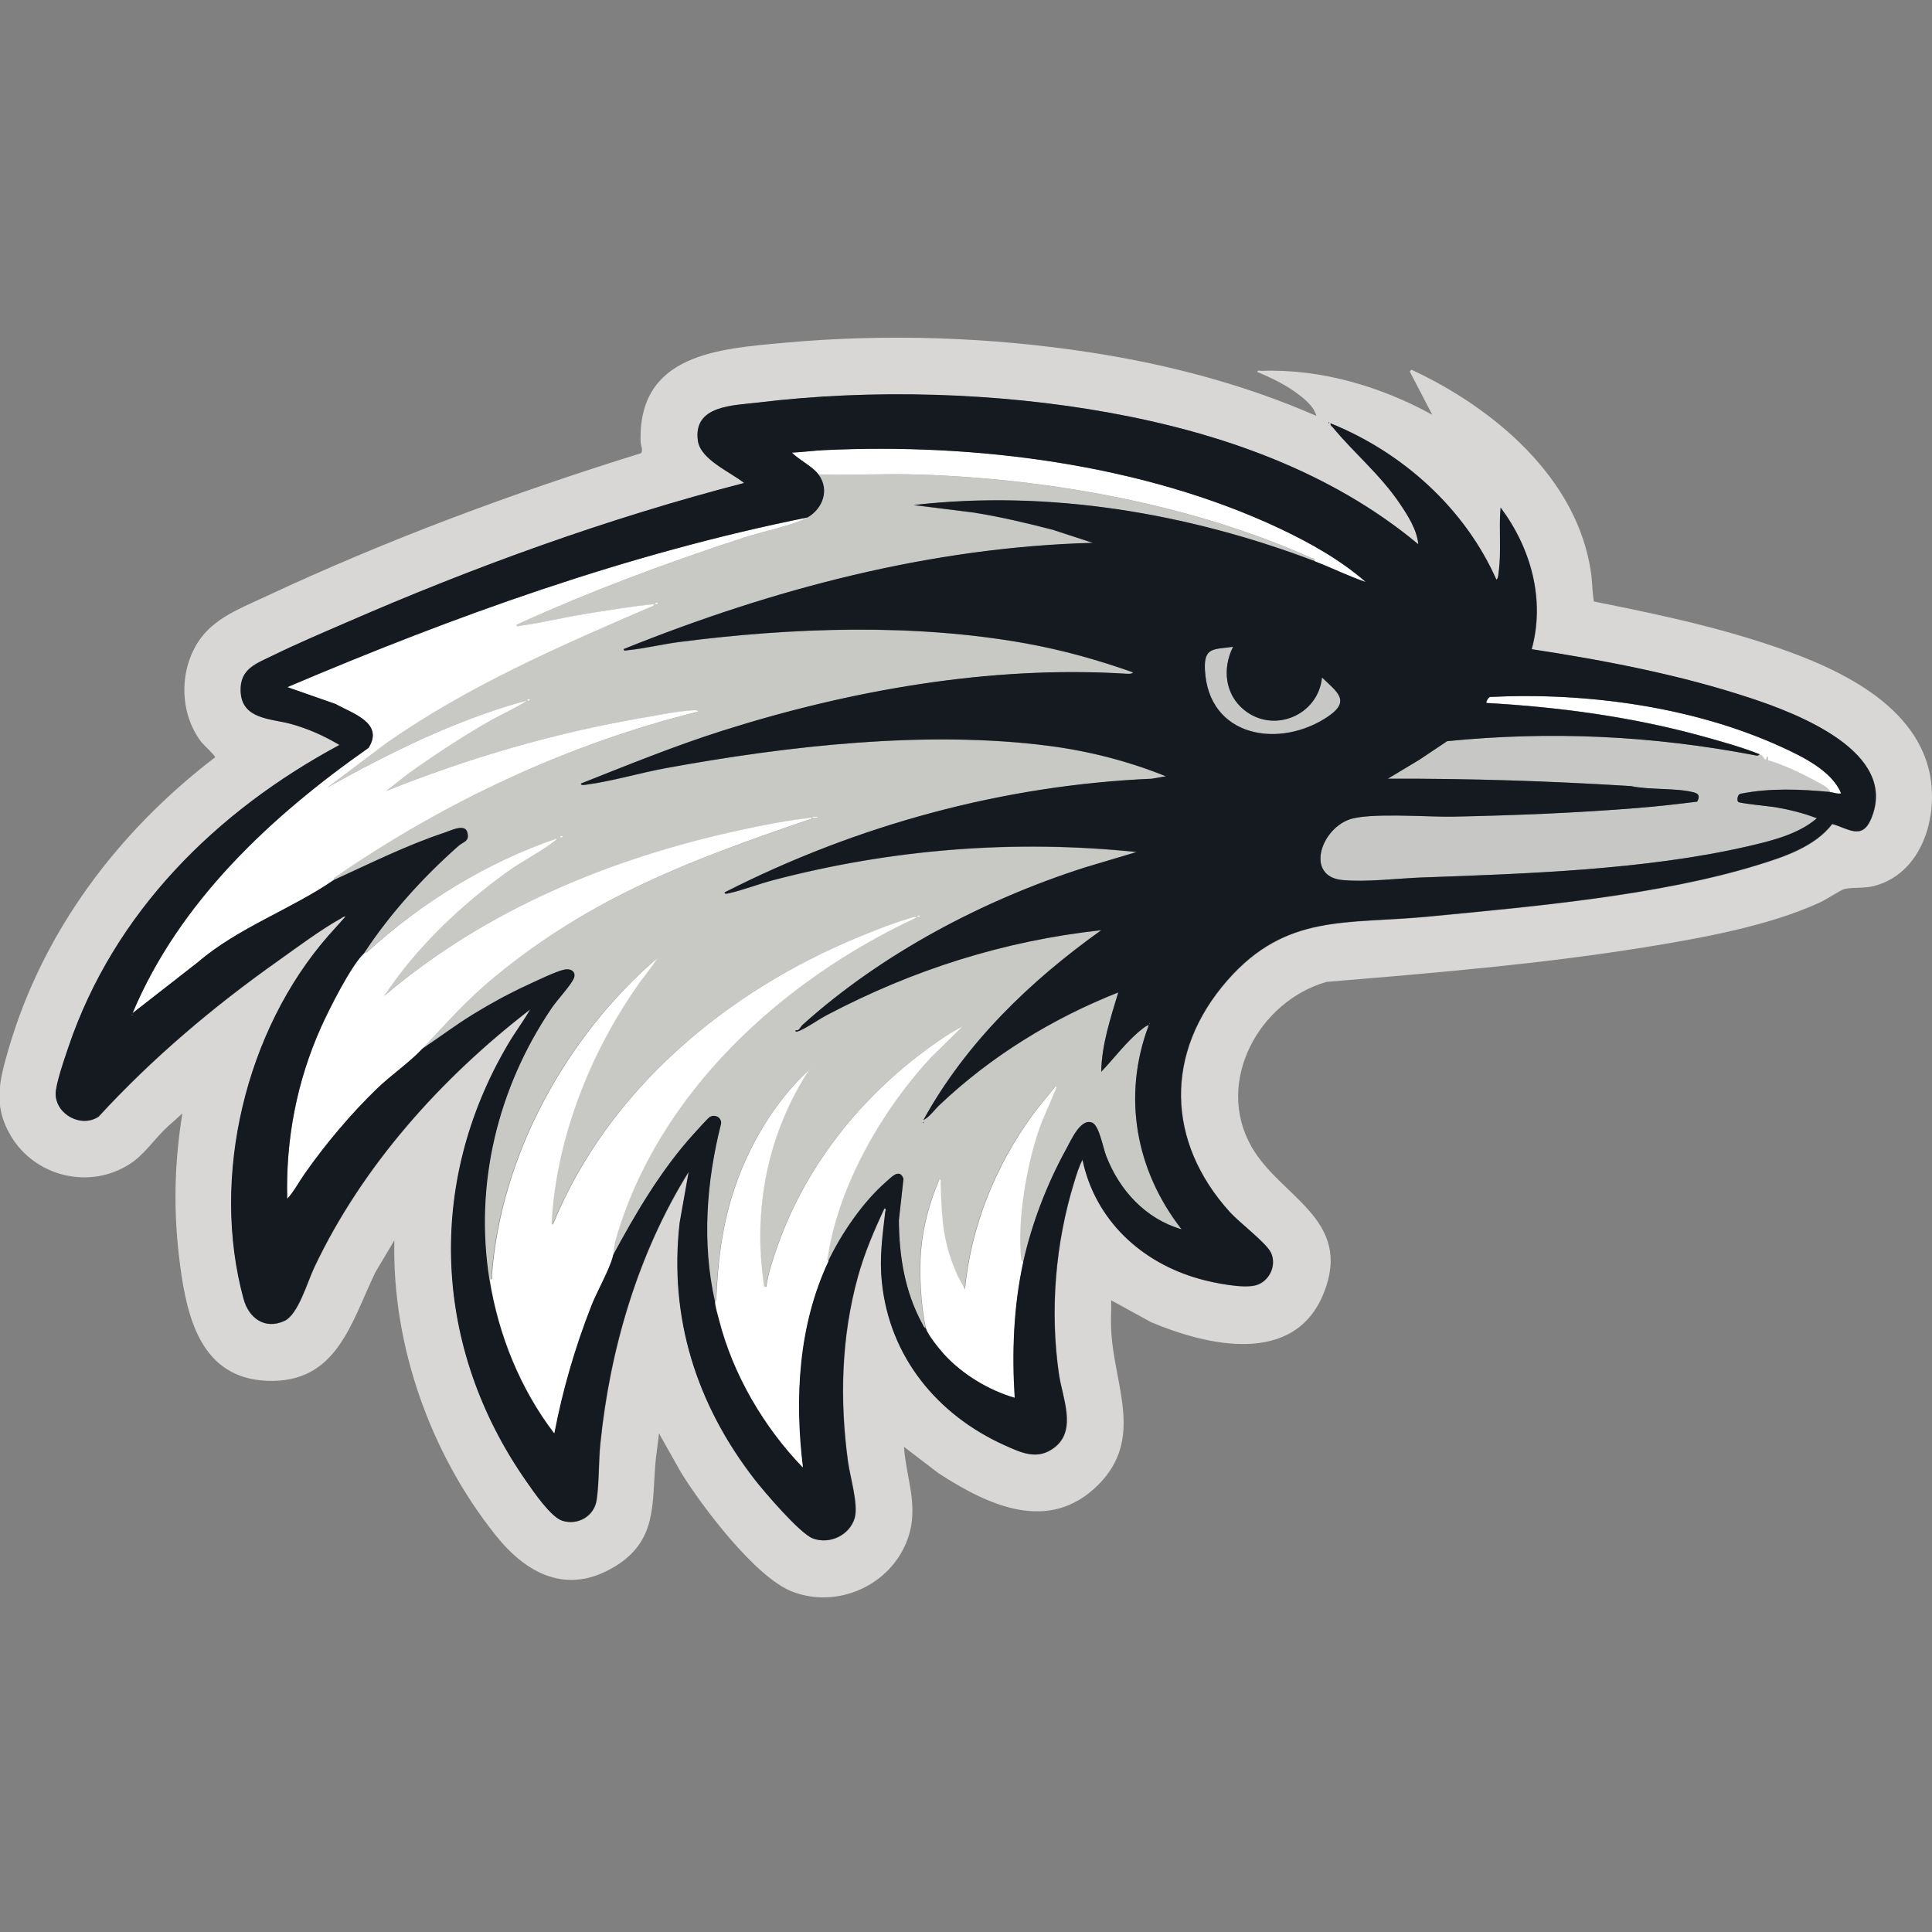
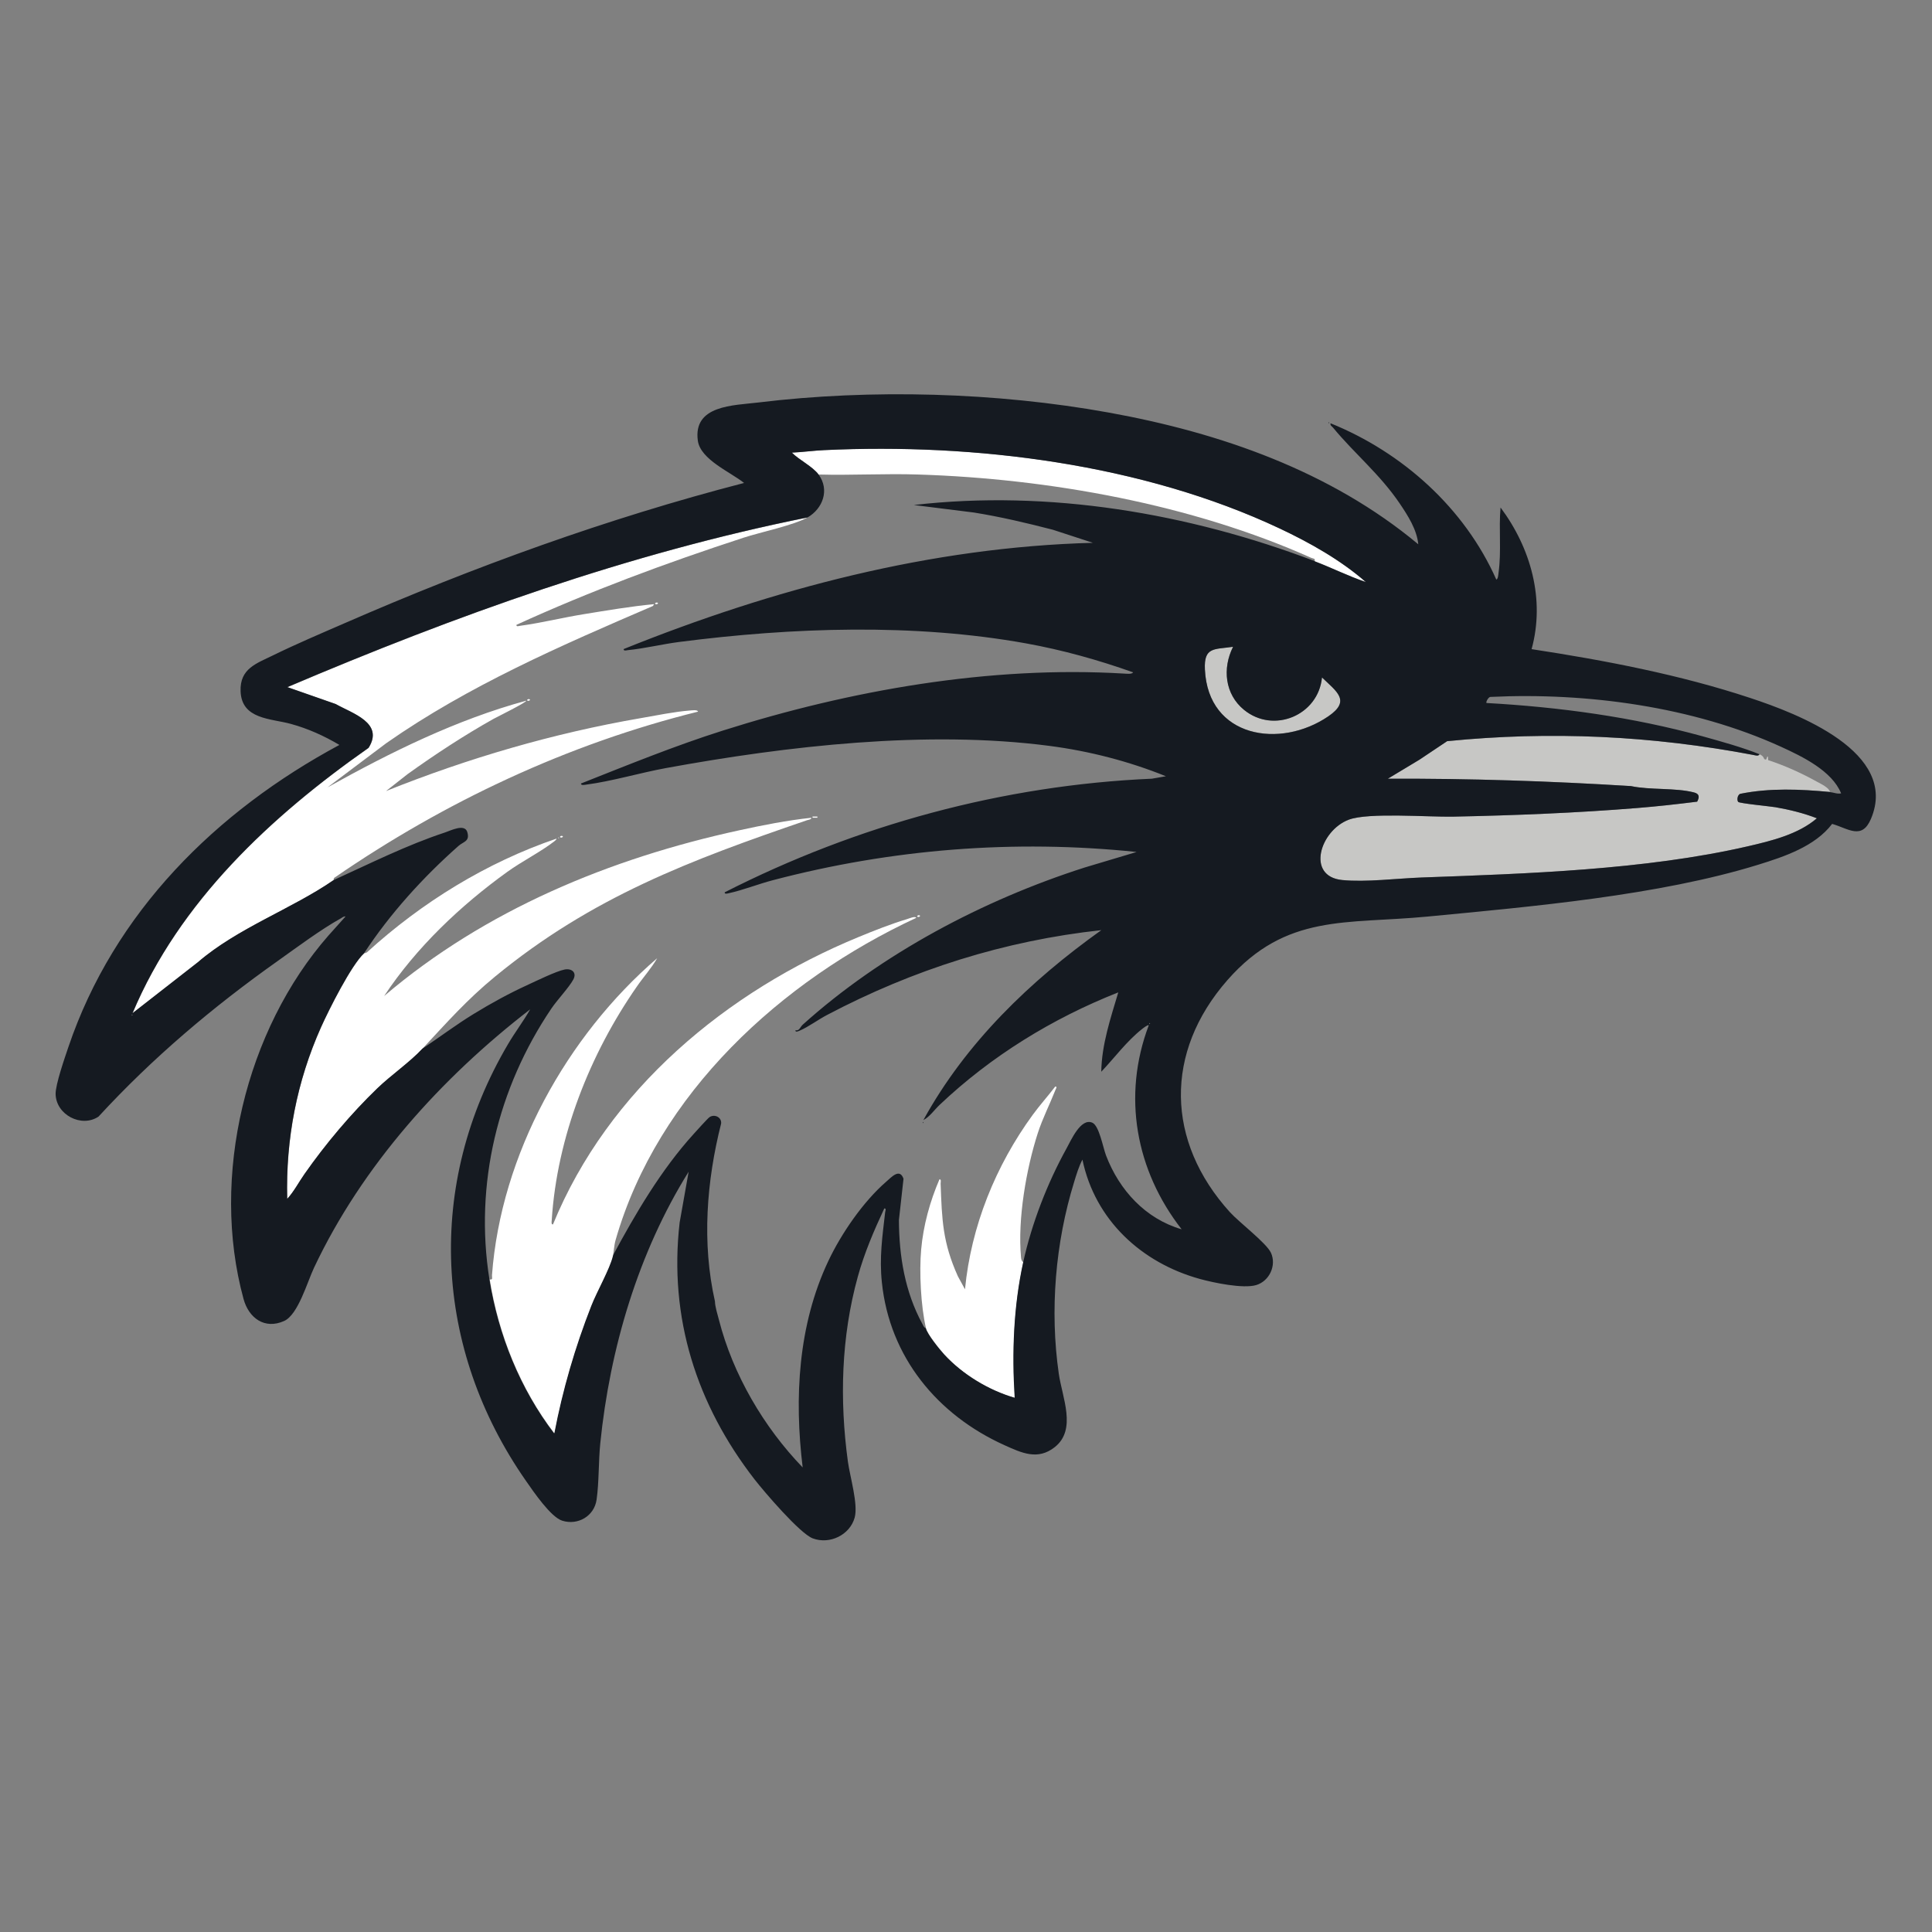
<svg xmlns="http://www.w3.org/2000/svg" width="300" height="300" viewBox="0 0 300 300" fill="none">
  <rect x="0" y="0" width="300" height="300" fill="#808080" stroke="none" />
  <g clip-path="url(#clip0_2601_4521)">
-     <path d="M195.241 57.766C195.2 57.443 195.669 57.586 195.9 57.586C205.05 57.249 214.458 60.013 222.402 64.407L218.902 57.678L219.174 57.406C231.912 63.331 245.004 74.241 247.063 89.013C247.27 90.48 247.233 91.948 247.505 93.401C255.748 95.049 263.991 96.766 272.027 99.262C281.799 102.303 295.292 107.366 299.036 117.901C301.578 125.031 299.152 135.437 291.037 137.569C289.444 137.985 287.653 137.74 286.409 138.049C285.801 138.206 283.517 139.711 282.61 140.126C274.574 143.813 264.222 145.659 255.486 147.076C239.105 149.725 222.513 151.091 205.989 152.466C195.504 155.452 188.582 167.99 194.338 178.069C198.81 185.928 210.125 189.292 205.561 200.764C200.998 212.236 187.302 208.923 178.718 205.296L172.538 201.904C172.588 203.385 172.459 204.89 172.538 206.371C172.902 215.024 177.76 223.312 170.553 230.543C162.853 238.273 153.33 233.7 145.68 228.725L140.366 224.659C140.73 229.713 142.752 233.907 140.937 238.974C138.386 246.132 130.064 249.912 122.959 247.12C117.294 244.9 109.014 233.935 105.772 228.688L102.323 222.569C102.18 224.18 101.881 225.804 101.752 227.401C101.259 233.829 101.895 239.298 95.558 243.197C88.13 247.77 81.793 244.443 76.958 238.388C66.85 225.721 60.849 208.914 61.236 192.601L58.307 197.525C54.494 205.384 52.334 214.853 41.457 214.41C31.27 213.995 29.055 204.705 27.964 196.459C26.877 188.207 27.057 180.741 28.314 172.882C27.434 173.74 26.407 174.557 25.541 175.415C23.764 177.183 22.29 179.365 20.163 180.741C13.918 184.779 5.44 182.73 1.668 176.361C-1.132 171.631 -0.082 167.736 1.346 162.84C6.683 144.538 18.404 129.055 33.412 117.583C33.453 117.375 31.597 115.649 31.261 115.22C27.89 110.804 27.775 104.241 30.81 99.617C33.209 95.953 37.46 94.407 41.245 92.631C60.052 83.826 79.647 76.548 99.477 70.392C99.942 70.041 99.491 69.146 99.477 68.675C99.012 54.946 111.593 54.153 121.9 53.216C137.621 51.785 153.965 52.334 169.554 54.762C181.518 56.621 193.335 59.736 204.405 64.582C203.963 62.907 202.163 61.596 200.776 60.632C199.068 59.464 197.134 58.555 195.232 57.748V57.761L195.241 57.766ZM220.229 84.499C206.657 73.198 189.434 67.185 172.197 64.079C154.96 60.973 135.324 60.378 117.773 62.519C113.923 62.985 107.637 62.921 108.402 68.454C108.802 71.403 113.509 73.336 115.581 75.016C94.352 80.512 73.642 88.044 53.564 96.789C49.894 98.385 46.034 100.024 42.456 101.777C39.863 103.051 37.285 103.831 37.4 107.352C37.556 111.754 42.092 111.574 45.215 112.433C47.858 113.162 50.386 114.292 52.744 115.695C33.577 125.996 17.736 141.677 10.648 162.641C10.105 164.252 8.641 168.424 8.677 169.914C8.742 173.122 12.684 175.189 15.341 173.408C23.727 164.275 33.121 156.352 43.234 149.194C46.191 147.104 49.857 144.362 52.956 142.632C53.191 142.503 53.398 142.295 53.697 142.332L51.054 145.281C38.183 159.96 32.666 182.757 37.86 201.733C38.661 204.668 41.139 206.528 44.174 205.134C46.338 204.147 47.738 199.135 48.802 196.874C56.295 180.999 68.59 167.372 82.369 156.748C81.305 158.608 79.997 160.334 78.906 162.189C66.099 183.948 67.347 209.394 81.743 230.008C82.885 231.632 85.579 235.592 87.343 236.15C89.765 236.916 92.321 235.435 92.684 232.892C93.071 230.165 92.97 226.995 93.255 224.161C94.748 209.431 99.155 194.53 106.979 181.968L105.579 189.869C103.88 204.664 108.222 218.148 117.216 229.75C118.717 231.697 124.267 238.167 126.251 238.905C128.881 239.893 132.008 238.384 132.758 235.684C133.329 233.617 132.031 229.343 131.708 226.995C130.387 217.396 130.659 207.612 133.251 198.249C134.274 194.571 135.752 191.105 137.359 187.677C137.709 187.635 137.516 188.078 137.488 188.286C137.06 192.065 136.581 195.273 136.981 199.144C138.188 210.746 145.602 219.735 156.019 224.438C158.704 225.647 161.177 226.828 163.834 224.738C167.283 222.011 164.985 217.05 164.456 213.344C163.028 203.524 163.898 193.016 166.841 183.56C167.191 182.416 167.569 181.156 168.126 180.104C170.083 189.495 177.29 196.136 186.349 198.627C188.448 199.214 193.164 200.187 195.135 199.574C197.106 198.964 198.299 196.532 197.401 194.571C196.715 193.053 192.487 189.869 191.023 188.258C181.08 177.28 180.809 163.435 190.645 152.226C199.768 141.833 209.126 143.573 221.684 142.369C237.899 140.809 257.599 139.097 273.059 134.316C277.13 133.056 281.873 131.473 284.539 127.975C287.04 128.677 289.154 130.523 290.568 127.195C294.961 116.831 279.124 110.827 271.838 108.427C260.901 104.814 249.25 102.58 237.871 100.84C239.985 93.111 237.742 85.122 233.049 78.846C232.764 82.21 233.206 85.616 232.741 88.966C232.699 89.202 232.662 89.991 232.391 90.032C227.463 78.939 217.825 70.277 206.653 65.768C206.574 66.119 206.86 66.225 207.03 66.433C210.374 70.484 214.316 73.655 217.396 78.228C218.654 80.088 220.04 82.266 220.275 84.541L220.224 84.504L220.229 84.499ZM206.321 65.546V65.74C206.436 65.676 206.436 65.611 206.321 65.546Z" fill="#D8D7D5" />
    <path d="M206.321 65.547C206.438 65.612 206.438 65.678 206.321 65.743V65.547Z" fill="#151A21" />
-     <path d="M127.122 73.692C132.252 73.821 137.424 73.521 142.558 73.692C162.867 74.343 185.082 78.33 203.627 86.641C203.913 86.77 204.249 86.668 204.143 87.162C184.571 79.705 162.825 76.031 141.881 78.445L151.211 79.612C155.356 80.277 159.427 81.237 163.484 82.289L169.692 84.315C144.575 84.989 119.975 91.5 96.829 100.813C96.792 101.15 97.257 100.993 97.465 100.984C100.044 100.739 102.843 100.047 105.459 99.71C122.982 97.449 141.877 96.789 159.312 99.931C164.99 100.956 170.511 102.502 175.927 104.426C175.798 104.763 174.799 104.634 174.5 104.62C153.712 103.36 131.989 107.204 112.196 113.48C104.718 115.843 97.474 118.806 90.202 121.69C90.161 122.041 90.838 121.884 91.031 121.861C94.932 121.353 99.417 120.015 103.41 119.29C122.24 115.834 143.898 113.356 162.936 115.848C169.144 116.655 175.25 118.224 181.03 120.564L178.851 120.942C155.757 121.944 133.035 128.137 112.519 138.585C112.468 138.922 112.947 138.765 113.141 138.728C115.369 138.248 117.755 137.288 120.011 136.702C138.469 131.856 157.456 130.361 176.48 132.323L168.393 134.741C152.699 139.766 136.912 148.096 124.626 159.148C124.198 159.527 124.147 160.136 123.498 160.007C123.47 160.399 124.027 160.122 124.198 160.048C125.533 159.476 127.062 158.331 128.411 157.63C141.775 150.588 155.913 146.093 171 144.459C159.933 152.36 149.991 161.931 143.369 173.948C144.327 173.482 145.091 172.351 145.911 171.571C153.905 164.012 163.42 158.165 173.634 154.123C172.441 158.138 171.055 162.217 170.99 166.449C173.077 164.28 174.955 161.696 177.327 159.813C177.493 159.684 178.221 159.097 178.363 159.241C174.214 170.214 176.342 181.779 183.47 190.912C177.847 189.273 173.79 184.834 171.727 179.439C171.262 178.207 170.663 174.829 169.6 174.359C167.799 173.579 166.293 177.072 165.584 178.387C162.604 183.777 160.191 189.989 158.87 196.03C158.547 195.836 158.52 195.508 158.478 195.185C157.935 189.324 159.27 181.558 161.085 175.974C161.835 173.648 162.927 171.493 163.834 169.245C163.898 169.079 164.17 168.701 163.793 168.738C162.664 170.219 161.407 171.608 160.306 173.117C154.541 181.013 150.714 190.418 149.784 200.215L148.683 198.203C146.325 192.942 146.219 189.449 145.998 183.81C145.998 183.574 146.141 183.108 145.819 183.145C144.34 186.588 143.318 190.289 142.982 194.045C142.673 197.539 142.945 202.841 143.733 206.27C143.41 206.154 143.332 205.841 143.189 205.582C140.495 200.607 139.588 195.111 139.56 189.486L140.274 183.067C139.68 181.378 138.409 182.817 137.589 183.523C134.025 186.615 130.603 191.59 128.595 195.85C128.232 195.665 128.494 195.213 128.531 194.94C130.267 183.939 136.981 172.337 144.483 164.271L149.411 159.439C147.61 160.297 145.86 161.516 144.239 162.702C133.675 170.367 125.215 180.875 120.78 193.242C120.03 195.36 119.252 197.631 118.938 199.841C118.459 199.869 118.616 199.883 118.561 199.555C116.825 187.811 119.132 175.992 125.648 166.093C120.127 171.197 115.982 178.24 113.725 185.434C112.017 190.889 111.432 196.136 111.16 201.84C111.147 202.139 110.976 202.098 110.976 202.126C108.918 193.058 109.668 183.473 111.934 174.52C112.035 173.546 110.935 173.002 110.147 173.505C109.889 173.676 108.047 175.715 107.66 176.14C102.604 181.714 98.625 188.507 95.075 195.107C95.231 194.47 95.259 193.468 95.503 192.601C102.033 169.831 121.255 152.305 142.185 142.577C142.056 142.226 141.029 142.678 140.758 142.77C138.321 143.5 135.651 144.561 133.293 145.525C112.749 153.97 94.347 169.259 85.781 190.173C85.473 190.224 85.574 189.707 85.588 189.509C86.403 176.638 91.51 163.735 98.796 153.255C99.832 151.774 101.075 150.385 101.959 148.839C87.909 160.92 77.699 179.338 76.309 198.055C76.281 198.42 76.516 198.821 75.931 198.72C73.573 183.939 77.225 168.973 85.533 156.67C86.44 155.318 88.296 153.371 88.954 152.138C89.539 151.049 88.696 150.385 87.605 150.592C86.32 150.842 83.069 152.424 81.72 153.047C78.947 154.335 76.083 155.904 73.476 157.492C70.727 159.167 68.19 161.105 65.519 162.882C69.263 158.853 72.427 155.281 76.783 151.695C91.819 139.342 107.122 133.615 125.229 127.417C125.436 127.339 125.915 127.311 125.888 127.039C122.13 127.44 118.381 128.183 114.688 128.986C94.637 133.352 75.263 141.34 59.555 154.718C64.533 147.196 71.4 140.675 78.713 135.414C80.983 133.776 83.856 132.336 85.943 130.726C86.099 130.61 86.306 130.467 86.334 130.269C75.434 133.984 65.417 140.168 56.912 147.911C56.755 148.054 56.483 148.054 56.433 148.091C60.435 141.972 65.634 136.245 71.105 131.413C71.883 130.726 72.905 130.712 72.477 129.268C72.076 127.902 69.898 129.023 69.019 129.318C63.069 131.28 57.395 134.136 51.703 136.72C51.717 136.72 51.639 136.462 51.832 136.333C68.954 124.551 88.056 115.562 108.287 110.545C108.236 110.195 107.315 110.338 107.057 110.365C104.672 110.545 101.757 111.145 99.357 111.561C85.814 113.9 72.569 117.768 59.841 122.876L63.184 120.25C67.485 117.158 71.934 114.237 76.557 111.653C76.935 111.445 81.844 109.018 81.6 108.847C70.75 111.796 60.55 116.849 50.755 122.304L59.891 115.432C72.657 106.507 87.029 100.273 101.287 94.14L101.467 93.854C97.787 94.204 94.103 94.828 90.451 95.427C87.223 95.958 83.893 96.779 80.693 97.209C80.486 97.236 80.043 97.416 80.085 97.066C91.542 91.832 103.35 87.453 115.323 83.544C117.981 82.672 123.18 81.611 125.303 80.374C127.647 79.008 128.738 76.087 127.002 73.738L127.103 73.701L127.122 73.692ZM102.134 93.605C101.863 93.475 101.628 93.72 101.757 93.784C102.028 93.914 102.263 93.669 102.134 93.605ZM82.263 108.598C81.991 108.469 81.757 108.713 81.885 108.778C82.157 108.907 82.392 108.663 82.263 108.598ZM126.924 126.794H126.173V126.974H126.924V126.794ZM87.37 129.835C87.099 129.706 86.864 129.951 86.993 130.015C87.264 130.144 87.499 129.9 87.37 129.835ZM86.712 130.015V130.209C86.827 130.144 86.827 130.08 86.712 130.015ZM142.83 142.161C142.558 142.032 142.323 142.277 142.452 142.341C142.724 142.47 142.959 142.226 142.83 142.161ZM125.888 165.674V165.867C126.003 165.803 126.003 165.738 125.888 165.674ZM143.295 174.211V174.405C143.41 174.34 143.41 174.275 143.295 174.211Z" fill="#C8C8C5" />
    <path d="M125.409 80.333C123.281 81.565 118.087 82.631 115.429 83.503C103.456 87.412 91.635 91.791 80.191 97.024C80.149 97.375 80.591 97.195 80.799 97.167C83.999 96.738 87.343 95.907 90.557 95.386C94.213 94.791 97.893 94.163 101.573 93.812L101.388 94.099C87.131 100.232 72.758 106.466 59.993 115.391L50.856 122.262C60.656 116.808 70.856 111.755 81.701 108.806C81.936 108.977 77.036 111.404 76.659 111.612C72.031 114.21 67.6 117.117 63.285 120.209L59.942 122.835C72.671 117.731 85.915 113.859 99.459 111.519C101.858 111.104 104.773 110.504 107.159 110.324C107.416 110.31 108.324 110.167 108.388 110.504C88.158 115.52 69.051 124.505 51.934 136.287C51.754 136.416 51.832 136.665 51.805 136.679C45.404 141.109 36.861 144.137 30.745 149.42L20.586 157.344C27.872 139.988 42.115 126.739 57.239 116.139C59.675 112.267 54.724 110.799 52.132 109.332L44.63 106.706C70.704 95.612 97.561 85.935 125.436 80.351L125.409 80.323V80.333Z" fill="white" />
    <path d="M273.211 117.117C273.897 117.403 273.874 117.804 273.975 117.869C274.44 118.183 274.233 117.412 274.532 117.491L274.56 118.035C277.125 118.866 279.759 120.061 282.117 121.372C282.776 121.736 283.959 122.267 284.189 122.982C279.524 122.553 274.818 122.331 270.194 123.268C269.794 123.448 269.651 124.191 269.895 124.514C270.065 124.75 274.846 125.202 275.688 125.345C277.867 125.723 280.068 126.254 282.117 127.062C279.225 129.554 275.002 130.583 271.332 131.427C255.467 135.064 236.987 135.673 220.694 136.259C216.936 136.388 212.064 137.011 208.407 136.651C202.77 136.079 204.944 128.963 209.443 127.274C212.487 126.129 221.794 126.886 225.63 126.808C235.103 126.614 244.733 126.236 254.196 125.469C257.305 125.225 260.431 124.874 263.526 124.482C263.913 123.767 263.904 123.273 263.047 123.051C260.146 122.299 256.241 122.701 253.247 122.064C240.675 121.284 228.117 120.869 215.494 120.919L220.394 117.97L224.709 115.086C240.804 113.49 256.397 114.228 272.248 117.228C272.534 117.278 273.027 117.472 273.206 117.121V117.108L273.211 117.117Z" fill="#C7C7C5" />
    <path d="M56.525 148.036C56.525 148.036 56.834 147.994 57.004 147.856C65.505 140.112 75.535 133.929 86.426 130.214C86.398 130.407 86.177 130.551 86.035 130.67C83.949 132.281 81.07 133.735 78.805 135.359C71.496 140.62 64.625 147.141 59.647 154.663C75.355 141.284 94.729 133.296 114.78 128.931C118.473 128.123 122.217 127.385 125.98 126.983C126.007 127.256 125.538 127.297 125.321 127.362C107.214 133.559 91.911 139.286 76.875 151.64C72.509 155.226 69.359 158.798 65.611 162.826C63.626 164.958 60.766 166.906 58.611 168.982C54.54 172.905 50.538 177.658 47.296 182.296C46.403 183.57 45.652 185.037 44.611 186.154C44.363 176.906 46.103 167.889 49.875 159.471C51.068 156.809 54.554 149.859 56.539 148.027L56.525 148.041V148.036Z" fill="white" />
    <path d="M158.911 196.02C157.396 202.892 157.147 210.063 157.589 217.064C153.56 215.91 149.475 213.441 146.625 210.322C145.911 209.542 143.995 207.165 143.788 206.256C142.987 202.813 142.724 197.525 143.037 194.031C143.373 190.28 144.396 186.574 145.874 183.131C146.196 183.094 146.058 183.56 146.058 183.796C146.265 189.435 146.367 192.915 148.743 198.189L149.844 200.201C150.788 190.409 154.601 181.004 160.366 173.103C161.467 171.594 162.724 170.205 163.852 168.724C164.23 168.696 163.954 169.061 163.894 169.232C163.001 171.493 161.9 173.634 161.145 175.96C159.344 181.544 158.009 189.315 158.538 195.171C158.566 195.508 158.603 195.822 158.93 196.016H158.916L158.911 196.02Z" fill="white" />
    <path d="M127.121 73.692C126.187 72.432 124.077 71.417 122.963 70.277C124.621 70.198 126.32 69.963 127.964 69.889C151.358 68.772 177.433 72.03 198.727 82.063C203.419 84.273 208.186 86.959 212.091 90.374C209.383 89.465 206.818 88.164 204.147 87.153C204.253 86.659 203.912 86.765 203.631 86.632C185.073 78.316 162.871 74.319 142.562 73.683C137.432 73.512 132.261 73.826 127.126 73.683V73.696L127.121 73.692Z" fill="white" />
-     <path d="M273.21 117.117C270.595 116.051 267.118 115.091 264.359 114.325C253.487 111.311 242.08 109.779 230.82 109.156C230.677 109.027 231.129 108.141 231.479 108.21C246.395 107.495 262.909 109.728 276.554 115.954C279.86 117.463 284.461 119.682 285.884 123.19C285.29 123.333 284.705 123.047 284.184 122.996C283.95 122.267 282.757 121.75 282.112 121.385C279.768 120.075 277.125 118.866 274.555 118.049L274.527 117.504C274.219 117.426 274.435 118.192 273.97 117.883C273.869 117.818 273.892 117.417 273.206 117.13L273.21 117.117Z" fill="white" />
    <path d="M191.455 100.439C189.784 103.775 190.184 107.776 193.154 110.208C197.769 113.974 204.704 111.053 205.271 105.183C207.541 107.393 209.821 108.782 206.27 111.21C198.777 116.341 187.582 114.546 187.089 103.946C186.924 100.425 188.503 100.854 191.446 100.425L191.46 100.439H191.455Z" fill="#C7C7C5" />
    <path d="M20.48 157.515C20.598 157.58 20.598 157.646 20.48 157.711V157.515Z" fill="white" />
    <path d="M178.497 158.844C178.614 158.909 178.614 158.975 178.497 159.04V158.844Z" fill="#C8C8C5" />
    <path d="M126.923 126.794H126.173V126.974H126.923V126.794Z" fill="white" />
    <path d="M220.228 84.5C220.007 82.225 218.607 80.046 217.35 78.186C214.251 73.613 210.327 70.443 206.984 66.391C206.8 66.183 206.533 66.077 206.606 65.727C217.778 70.249 227.422 78.897 232.344 89.991C232.616 89.954 232.667 89.16 232.694 88.925C233.16 85.575 232.708 82.169 233.003 78.805C237.696 85.081 239.948 93.069 237.825 100.799C249.204 102.539 260.855 104.763 271.792 108.386C279.077 110.79 294.914 116.803 290.521 127.154C289.107 130.481 286.994 128.649 284.493 127.934C281.836 131.427 277.079 133.015 273.012 134.275C257.548 139.055 237.852 140.768 221.637 142.327C209.079 143.536 199.722 141.797 190.599 152.185C180.762 163.394 181.034 177.243 190.976 188.221C192.441 189.832 196.655 193.016 197.355 194.534C198.248 196.496 197.11 198.914 195.089 199.537C193.067 200.16 188.402 199.172 186.302 198.591C177.244 196.085 170.037 189.444 168.08 180.067C167.522 181.119 167.145 182.379 166.795 183.524C163.866 192.993 162.996 203.487 164.409 213.312C164.939 217.013 167.232 221.974 163.788 224.706C161.144 226.796 158.657 225.615 155.973 224.406C145.551 219.703 138.128 210.714 136.935 199.117C136.534 195.245 137.013 192.038 137.442 188.258C137.469 188.051 137.663 187.608 137.313 187.649C135.705 191.092 134.213 194.562 133.205 198.222C130.612 207.585 130.354 217.368 131.662 226.967C131.984 229.316 133.283 233.589 132.712 235.657C131.961 238.356 128.835 239.865 126.205 238.878C124.22 238.139 118.689 231.67 117.17 229.722C108.176 218.121 103.833 204.641 105.533 189.841L106.932 181.945C99.104 194.507 94.697 209.408 93.209 224.138C92.924 226.972 93.029 230.128 92.638 232.869C92.274 235.431 89.723 236.898 87.301 236.132C85.523 235.574 82.829 231.61 81.701 229.99C67.301 209.389 66.057 183.93 78.864 162.171C79.951 160.311 81.263 158.599 82.327 156.73C68.549 167.353 56.248 180.995 48.76 196.856C47.697 199.103 46.297 204.128 44.132 205.116C41.088 206.491 38.624 204.65 37.819 201.71C32.633 182.734 38.141 159.933 51.012 145.258L53.656 142.309C53.342 142.267 53.149 142.48 52.914 142.609C49.815 144.335 46.135 147.076 43.193 149.171C33.084 156.329 23.699 164.252 15.299 173.385C12.642 175.166 8.705 173.099 8.636 169.891C8.608 168.396 10.063 164.229 10.607 162.619C17.694 141.654 33.545 125.973 52.702 115.672C50.344 114.27 47.83 113.139 45.173 112.41C42.064 111.551 37.514 111.736 37.358 107.329C37.229 103.808 39.822 103.028 42.414 101.754C45.993 100.001 49.852 98.362 53.522 96.766C73.596 88.011 94.31 80.489 115.539 74.993C113.467 73.318 108.775 71.38 108.36 68.436C107.596 62.902 113.882 62.967 117.732 62.501C135.282 60.36 154.762 60.918 172.155 64.061C189.549 67.203 206.615 73.18 220.187 84.481L220.237 84.518L220.228 84.5ZM204.143 87.162C206.813 88.177 209.379 89.474 212.086 90.383C208.186 86.969 203.401 84.278 198.722 82.072C177.428 72.044 151.363 68.782 127.96 69.898C126.302 69.977 124.616 70.212 122.958 70.286C124.073 71.417 126.187 72.427 127.117 73.701C128.853 76.055 127.766 78.976 125.418 80.337C97.538 85.935 70.685 95.598 44.611 106.692L52.117 109.318C54.724 110.785 59.675 112.239 57.224 116.125C42.101 126.725 27.858 139.974 20.572 157.33L30.731 149.406C36.847 144.118 45.389 141.095 51.791 136.665C57.478 134.081 63.156 131.224 69.106 129.263C69.999 128.963 72.164 127.846 72.564 129.212C72.993 130.666 71.97 130.666 71.192 131.358C65.721 136.19 60.526 141.917 56.52 148.036C54.535 149.854 51.049 156.818 49.856 159.48C46.085 167.898 44.349 176.911 44.593 186.163C45.629 185.046 46.379 183.579 47.277 182.305C50.519 177.667 54.521 172.914 58.592 168.992C60.757 166.915 63.621 164.954 65.592 162.835C68.263 161.054 70.814 159.121 73.55 157.445C76.285 155.77 79.021 154.275 81.793 153.001C83.142 152.378 86.394 150.791 87.678 150.546C88.765 150.339 89.608 151.003 89.028 152.092C88.365 153.329 86.513 155.276 85.606 156.624C77.298 168.927 73.642 183.888 76 198.674C77.372 207.271 80.757 215.665 86.03 222.56C87.315 215.818 89.258 209.168 91.758 202.79C92.624 200.584 94.637 197.086 95.116 195.06C98.666 188.461 102.645 181.668 107.702 176.094C108.093 175.665 109.917 173.625 110.188 173.459C110.98 172.951 112.081 173.496 111.975 174.469C109.709 183.417 108.968 193.007 111.017 202.075C111.017 202.841 111.432 204.165 111.639 204.959C113.803 213.427 118.611 221.623 124.639 227.862C123.318 217.068 123.925 205.753 128.618 195.817C130.626 191.558 134.048 186.578 137.612 183.491C138.427 182.79 139.698 181.336 140.297 183.034L139.583 189.453C139.611 195.079 140.518 200.584 143.212 205.55C143.355 205.808 143.433 206.122 143.755 206.237C143.962 207.16 145.892 209.537 146.592 210.303C149.443 213.409 153.541 215.887 157.557 217.045C157.115 210.031 157.377 202.873 158.879 196.002C160.214 189.961 162.613 183.754 165.593 178.36C166.32 177.049 167.822 173.551 169.613 174.331C170.677 174.783 171.271 178.175 171.741 179.412C173.799 184.802 177.856 189.246 183.484 190.884C176.355 181.751 174.232 170.191 178.377 159.213C178.248 159.07 177.506 159.656 177.341 159.785C174.969 161.654 173.076 164.238 171.004 166.421C171.068 162.185 172.454 158.105 173.647 154.095C163.419 158.133 153.91 163.98 145.924 171.544C145.095 172.323 144.331 173.454 143.382 173.92C149.991 161.903 159.947 152.332 171.013 144.432C155.94 146.07 141.789 150.565 128.425 157.602C127.075 158.304 125.546 159.448 124.211 160.02C124.041 160.099 123.483 160.371 123.511 159.979C124.16 160.094 124.225 159.499 124.639 159.121C136.912 148.068 152.712 139.738 168.407 134.713L176.493 132.295C157.469 130.32 138.469 131.829 120.025 136.674C117.768 137.26 115.374 138.22 113.154 138.7C112.961 138.737 112.495 138.894 112.532 138.557C133.048 128.114 155.77 121.916 178.865 120.915L181.043 120.536C175.25 118.197 169.143 116.628 162.949 115.82C143.912 113.337 122.254 115.82 103.423 119.263C99.431 119.992 94.945 121.33 91.045 121.833C90.838 121.861 90.179 122.013 90.216 121.662C97.501 118.778 104.731 115.829 112.21 113.453C132.003 107.177 153.735 103.346 174.513 104.592C174.812 104.606 175.807 104.735 175.941 104.398C170.525 102.474 164.99 100.928 159.325 99.904C141.895 96.761 122.995 97.421 105.473 99.682C102.857 100.019 100.043 100.707 97.478 100.956C97.271 100.984 96.806 101.127 96.843 100.785C119.988 91.459 144.575 84.952 169.705 84.287L163.497 82.261C159.44 81.209 155.36 80.249 151.225 79.585L141.895 78.417C162.839 75.999 184.584 79.691 204.156 87.135L204.143 87.162ZM191.455 100.439C188.499 100.868 186.933 100.439 187.099 103.96C187.592 114.56 198.791 116.351 206.279 111.224C209.816 108.796 207.536 107.393 205.28 105.197C204.709 111.067 197.774 113.993 193.164 110.222C190.198 107.795 189.793 103.794 191.465 100.453L191.451 100.439H191.455ZM284.189 123.001C284.719 123.051 285.29 123.324 285.888 123.194C284.465 119.687 279.86 117.468 276.558 115.959C262.909 109.724 246.399 107.504 231.483 108.215C231.147 108.15 230.682 109.032 230.82 109.161C242.084 109.784 253.477 111.33 264.364 114.329C267.122 115.096 270.599 116.055 273.215 117.121C273.035 117.472 272.557 117.278 272.257 117.228C256.406 114.228 240.813 113.485 224.718 115.086L220.403 117.971L215.503 120.919C228.126 120.869 240.684 121.284 253.256 122.064C256.25 122.701 260.15 122.299 263.056 123.051C263.899 123.273 263.913 123.781 263.535 124.482C260.436 124.87 257.313 125.22 254.205 125.47C244.741 126.236 235.117 126.614 225.639 126.808C221.803 126.886 212.496 126.134 209.452 127.274C204.953 128.963 202.779 136.093 208.416 136.651C212.082 137.016 216.945 136.402 220.703 136.259C236.982 135.673 255.476 135.078 271.341 131.427C275.011 130.583 279.248 129.558 282.126 127.062C280.077 126.268 277.875 125.723 275.697 125.345C274.855 125.202 270.084 124.75 269.904 124.514C269.669 124.191 269.812 123.448 270.203 123.268C274.831 122.332 279.547 122.539 284.198 122.982V122.996L284.189 123.001ZM20.48 157.515V157.708C20.595 157.644 20.595 157.579 20.48 157.515ZM178.496 158.844V159.037C178.612 158.973 178.612 158.908 178.496 158.844Z" fill="#151A21" />
    <path d="M87.371 129.835C87.5 129.9 87.255 130.158 86.992 130.015C86.863 129.95 87.108 129.692 87.371 129.835Z" fill="white" />
    <path d="M142.831 142.161C142.96 142.226 142.715 142.484 142.453 142.341C142.323 142.276 142.568 142.018 142.831 142.161Z" fill="white" />
    <path d="M76.018 198.669C76.603 198.771 76.368 198.369 76.396 198.009C77.782 179.292 87.996 160.884 102.046 148.788C101.167 150.334 99.91 151.709 98.883 153.205C91.588 163.689 86.49 176.588 85.675 189.458C85.661 189.666 85.56 190.174 85.868 190.123C94.425 169.209 112.841 153.92 133.38 145.475C135.738 144.501 138.409 143.449 140.845 142.72C141.116 142.641 142.13 142.189 142.272 142.526C121.342 152.254 102.12 169.781 95.59 192.55C95.341 193.408 95.318 194.419 95.162 195.056C94.669 197.082 92.661 200.575 91.805 202.786C89.304 209.163 87.361 215.813 86.076 222.555C80.803 215.656 77.418 207.267 76.046 198.669H76.018Z" fill="white" />
-     <path d="M111.036 202.084C111.036 202.084 111.206 202.112 111.22 201.798C111.478 196.094 112.063 190.847 113.785 185.393C116.042 178.198 120.186 171.156 125.708 166.052C119.187 175.951 116.871 187.783 118.621 199.514C118.671 199.837 118.519 199.837 118.998 199.8C119.311 197.594 120.085 195.319 120.84 193.201C125.275 180.833 133.735 170.325 144.299 162.66C145.92 161.493 147.656 160.256 149.47 159.397L144.543 164.229C137.041 172.296 130.327 183.897 128.591 194.899C128.554 195.171 128.291 195.628 128.655 195.808C123.976 205.744 123.355 217.059 124.676 227.853C118.639 221.619 113.827 213.423 111.676 204.95C111.469 204.156 111.054 202.832 111.054 202.066L111.04 202.08L111.036 202.084Z" fill="white" />
    <path d="M82.263 108.598C82.392 108.663 82.148 108.921 81.885 108.778C81.756 108.713 82 108.455 82.263 108.598Z" fill="white" />
    <path d="M102.135 93.604C102.264 93.669 102.02 93.927 101.757 93.784C101.628 93.72 101.872 93.461 102.135 93.604Z" fill="white" />
-     <path d="M86.712 130.015C86.829 130.08 86.829 130.146 86.712 130.211V130.015Z" fill="white" />
-     <path d="M125.887 165.674C126.005 165.739 126.005 165.805 125.887 165.87V165.674Z" fill="white" />
+     <path d="M86.712 130.015C86.829 130.08 86.829 130.146 86.712 130.211V130.015" fill="white" />
    <path d="M143.295 174.211C143.412 174.276 143.412 174.342 143.295 174.407V174.211Z" fill="#151A21" />
  </g>
  <defs>
    <clipPath id="clip0_2601_4521">
      <rect width="300" height="300" fill="white" />
    </clipPath>
  </defs>
</svg>